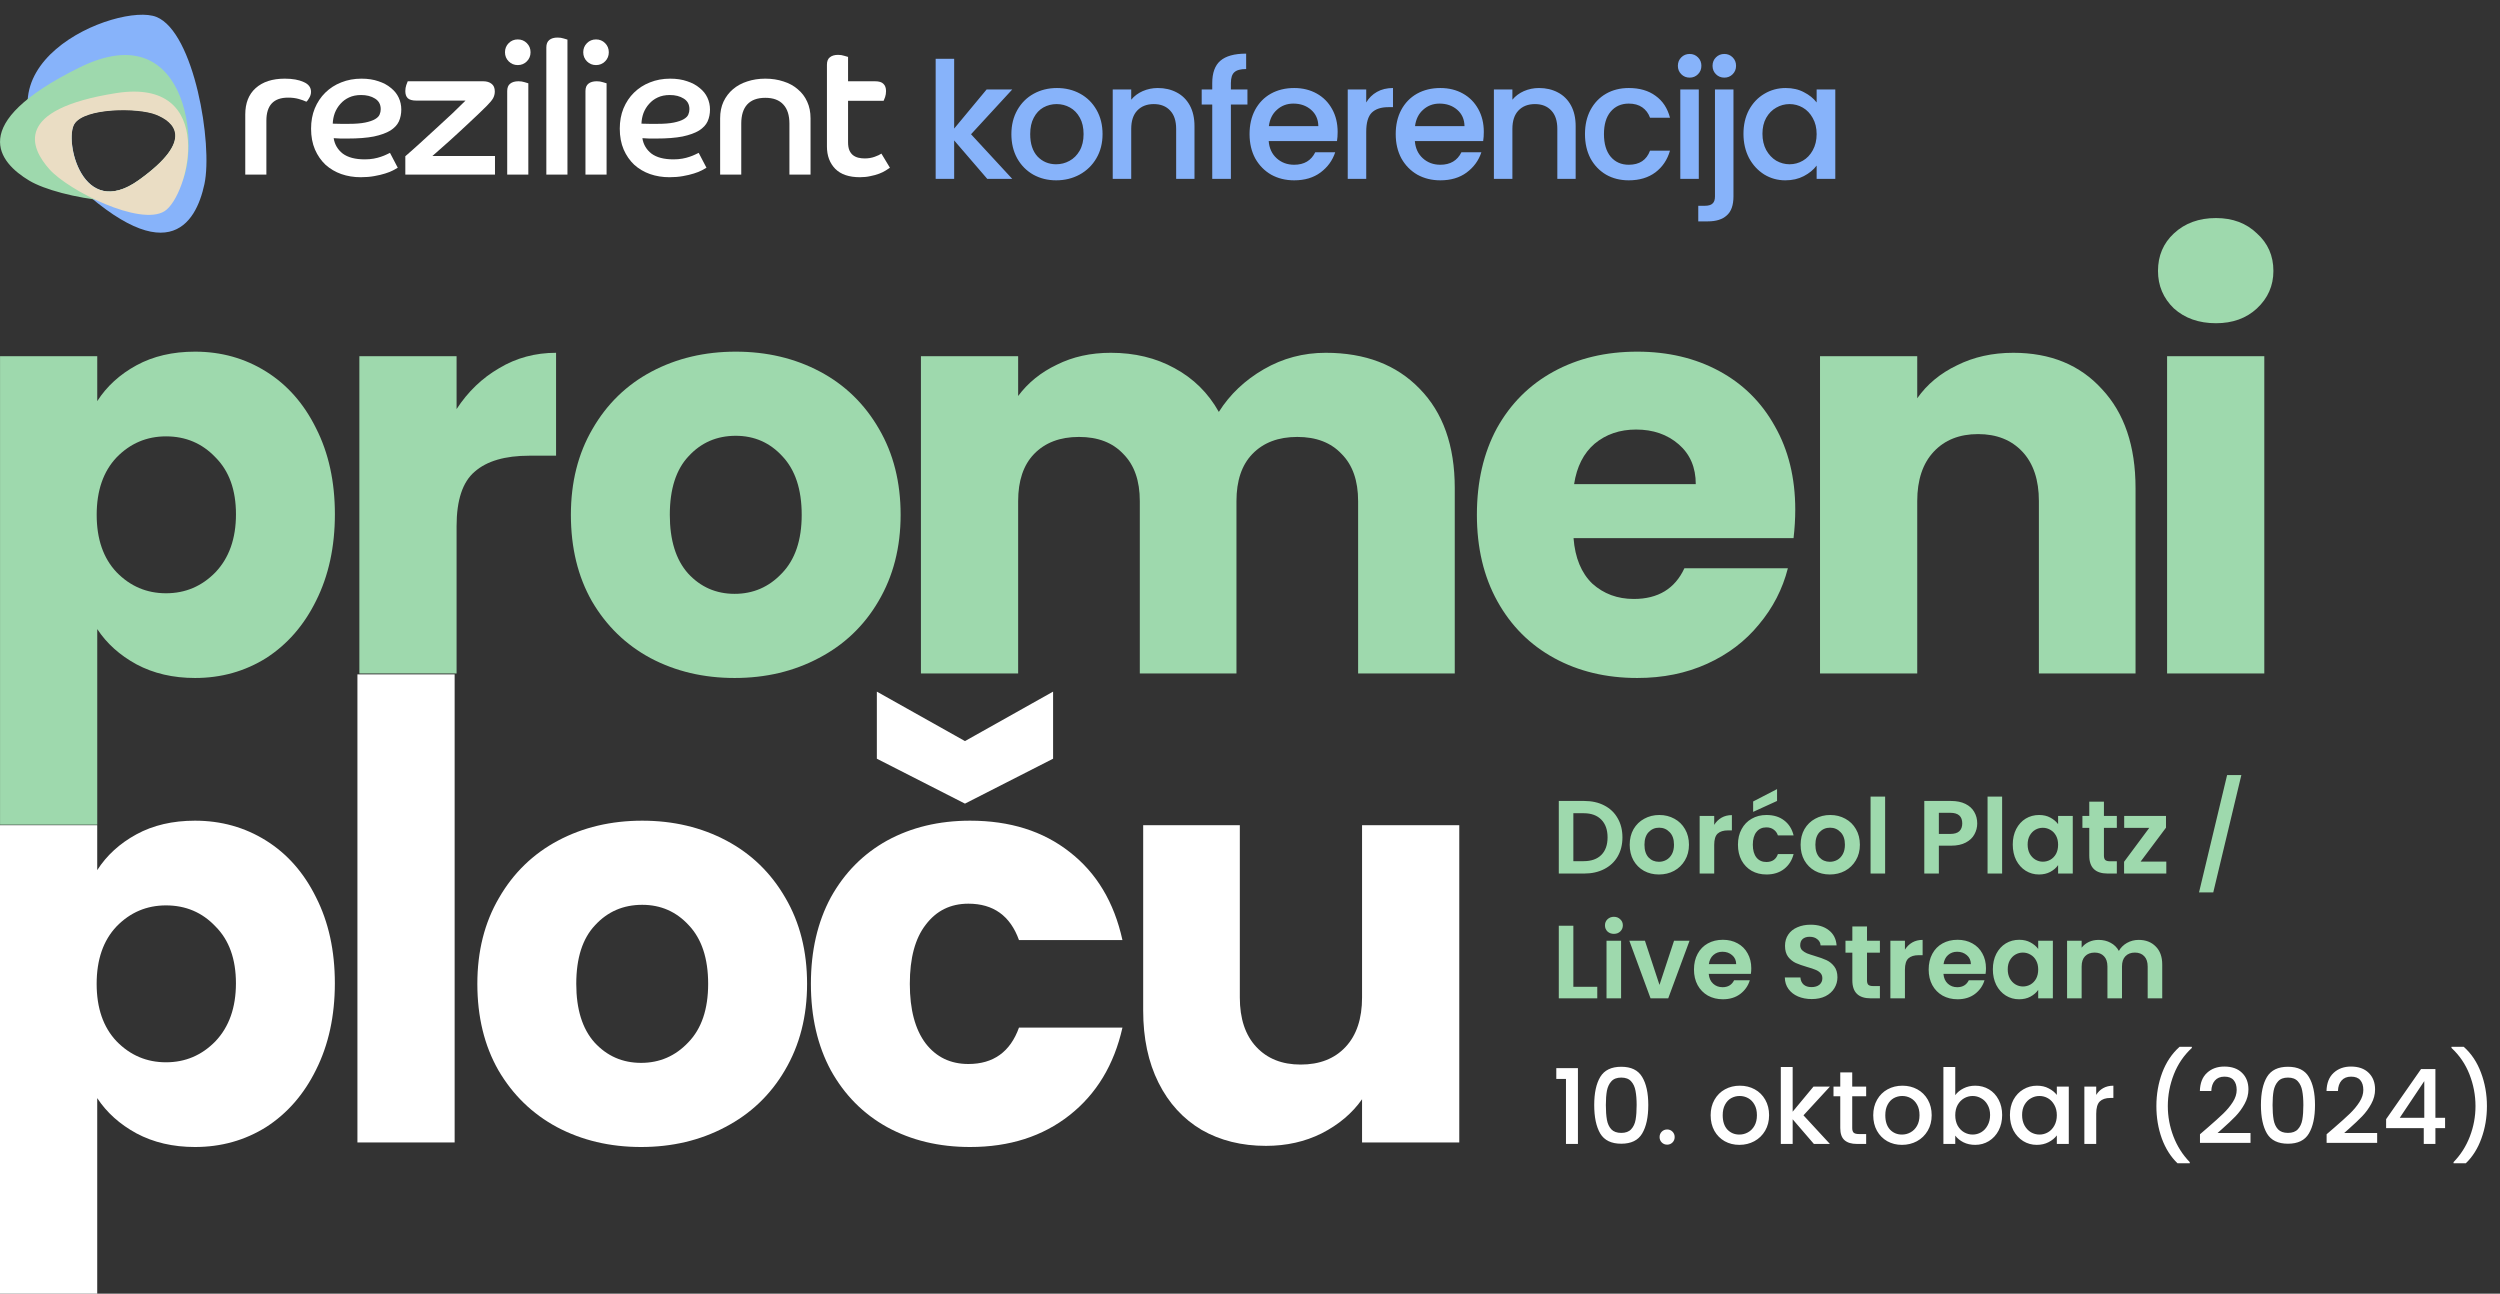
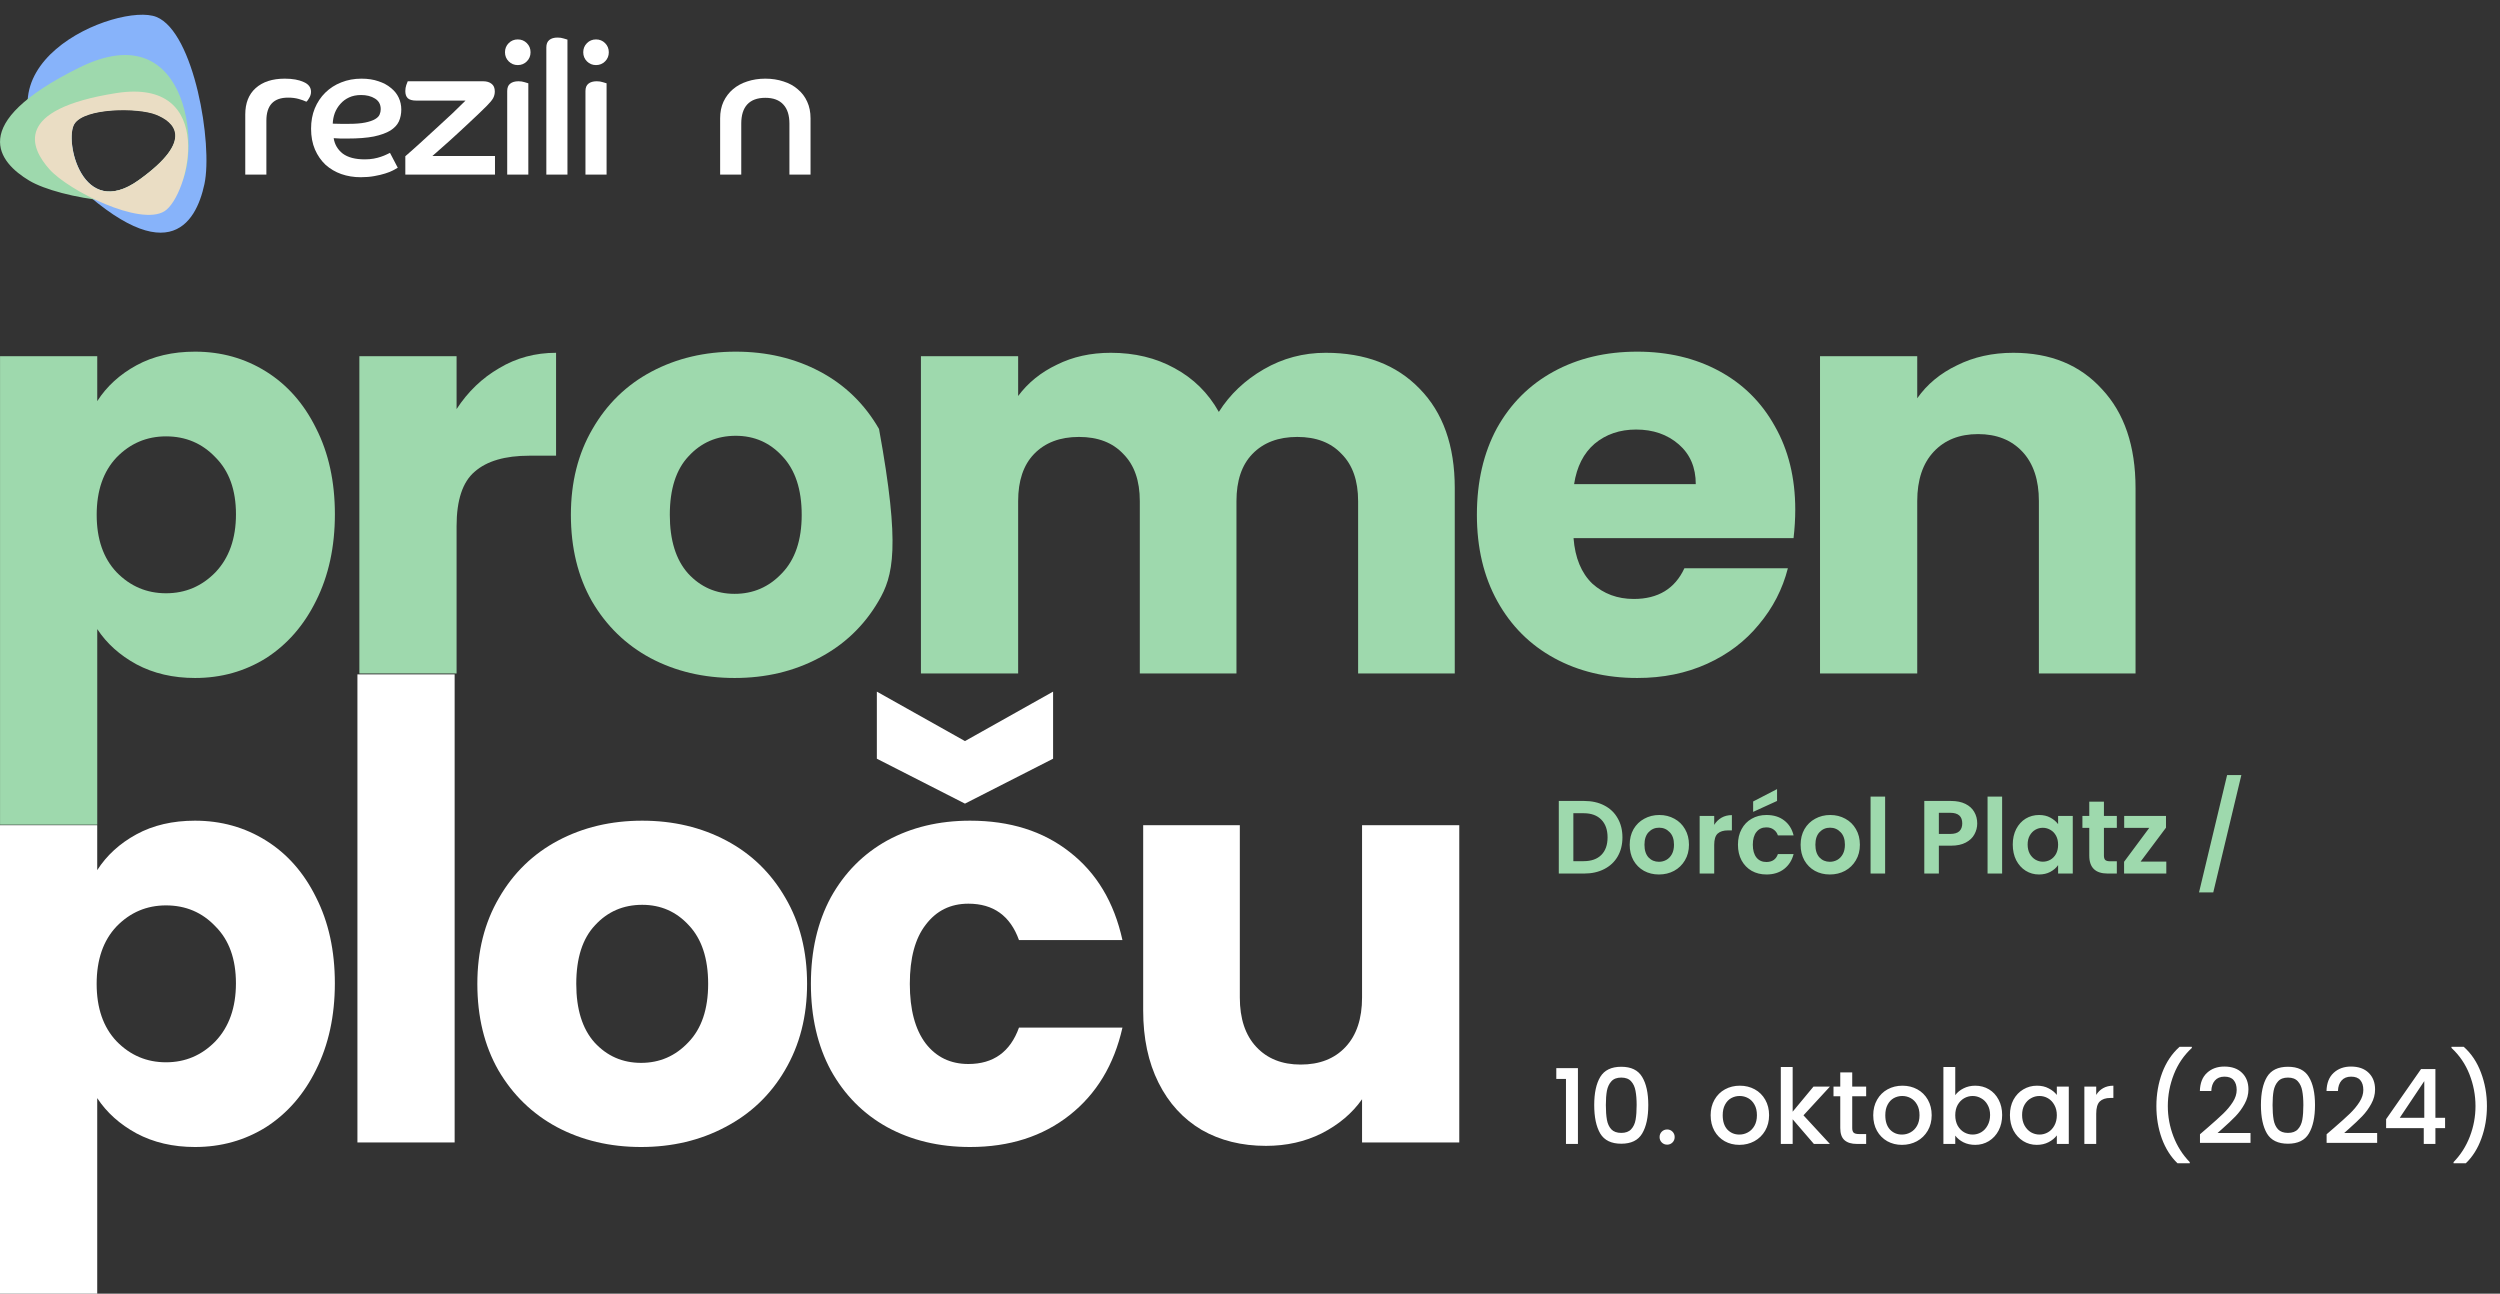
<svg xmlns="http://www.w3.org/2000/svg" width="601" height="311" viewBox="0 0 601 311" fill="none">
  <rect x="0" y="0" width="601" height="311" fill="#333333" stroke="none" />
-   <path d="M233.436 32.275L243.342 43H237.336L229.38 33.757V43H224.934V14.14H229.38V30.91L237.18 21.511H243.342L233.436 32.275ZM253.9 43.351C251.872 43.351 250.039 42.896 248.401 41.986C246.763 41.05 245.476 39.75 244.54 38.086C243.604 36.396 243.136 34.446 243.136 32.236C243.136 30.052 243.617 28.115 244.579 26.425C245.541 24.735 246.854 23.435 248.518 22.525C250.182 21.615 252.041 21.16 254.095 21.16C256.149 21.16 258.008 21.615 259.672 22.525C261.336 23.435 262.649 24.735 263.611 26.425C264.573 28.115 265.054 30.052 265.054 32.236C265.054 34.42 264.56 36.357 263.572 38.047C262.584 39.737 261.232 41.05 259.516 41.986C257.826 42.896 255.954 43.351 253.9 43.351ZM253.9 39.49C255.044 39.49 256.11 39.217 257.098 38.671C258.112 38.125 258.931 37.306 259.555 36.214C260.179 35.122 260.491 33.796 260.491 32.236C260.491 30.676 260.192 29.363 259.594 28.297C258.996 27.205 258.203 26.386 257.215 25.84C256.227 25.294 255.161 25.021 254.017 25.021C252.873 25.021 251.807 25.294 250.819 25.84C249.857 26.386 249.09 27.205 248.518 28.297C247.946 29.363 247.66 30.676 247.66 32.236C247.66 34.55 248.245 36.344 249.415 37.618C250.611 38.866 252.106 39.49 253.9 39.49ZM278.341 21.16C280.031 21.16 281.539 21.511 282.865 22.213C284.217 22.915 285.27 23.955 286.024 25.333C286.778 26.711 287.155 28.375 287.155 30.325V43H282.748V30.988C282.748 29.064 282.267 27.595 281.305 26.581C280.343 25.541 279.03 25.021 277.366 25.021C275.702 25.021 274.376 25.541 273.388 26.581C272.426 27.595 271.945 29.064 271.945 30.988V43H267.499V21.511H271.945V23.968C272.673 23.084 273.596 22.395 274.714 21.901C275.858 21.407 277.067 21.16 278.341 21.16ZM299.885 25.138H295.907V43H291.422V25.138H288.887V21.511H291.422V19.99C291.422 17.52 292.072 15.726 293.372 14.608C294.698 13.464 296.765 12.892 299.573 12.892V16.597C298.221 16.597 297.272 16.857 296.726 17.377C296.18 17.871 295.907 18.742 295.907 19.99V21.511H299.885V25.138ZM321.57 31.729C321.57 32.535 321.518 33.263 321.414 33.913H304.995C305.125 35.629 305.762 37.007 306.906 38.047C308.05 39.087 309.454 39.607 311.118 39.607C313.51 39.607 315.2 38.606 316.188 36.604H320.985C320.335 38.58 319.152 40.205 317.436 41.479C315.746 42.727 313.64 43.351 311.118 43.351C309.064 43.351 307.218 42.896 305.58 41.986C303.968 41.05 302.694 39.75 301.758 38.086C300.848 36.396 300.393 34.446 300.393 32.236C300.393 30.026 300.835 28.089 301.719 26.425C302.629 24.735 303.89 23.435 305.502 22.525C307.14 21.615 309.012 21.16 311.118 21.16C313.146 21.16 314.953 21.602 316.539 22.486C318.125 23.37 319.36 24.618 320.244 26.23C321.128 27.816 321.57 29.649 321.57 31.729ZM316.929 30.325C316.903 28.687 316.318 27.374 315.174 26.386C314.03 25.398 312.613 24.904 310.923 24.904C309.389 24.904 308.076 25.398 306.984 26.386C305.892 27.348 305.242 28.661 305.034 30.325H316.929ZM328.441 24.631C329.091 23.539 329.949 22.694 331.015 22.096C332.107 21.472 333.394 21.16 334.876 21.16V25.762H333.745C332.003 25.762 330.677 26.204 329.767 27.088C328.883 27.972 328.441 29.506 328.441 31.69V43H323.995V21.511H328.441V24.631ZM356.708 31.729C356.708 32.535 356.656 33.263 356.552 33.913H340.133C340.263 35.629 340.9 37.007 342.044 38.047C343.188 39.087 344.592 39.607 346.256 39.607C348.648 39.607 350.338 38.606 351.326 36.604H356.123C355.473 38.58 354.29 40.205 352.574 41.479C350.884 42.727 348.778 43.351 346.256 43.351C344.202 43.351 342.356 42.896 340.718 41.986C339.106 41.05 337.832 39.75 336.896 38.086C335.986 36.396 335.531 34.446 335.531 32.236C335.531 30.026 335.973 28.089 336.857 26.425C337.767 24.735 339.028 23.435 340.64 22.525C342.278 21.615 344.15 21.16 346.256 21.16C348.284 21.16 350.091 21.602 351.677 22.486C353.263 23.37 354.498 24.618 355.382 26.23C356.266 27.816 356.708 29.649 356.708 31.729ZM352.067 30.325C352.041 28.687 351.456 27.374 350.312 26.386C349.168 25.398 347.751 24.904 346.061 24.904C344.527 24.904 343.214 25.398 342.122 26.386C341.03 27.348 340.38 28.661 340.172 30.325H352.067ZM369.975 21.16C371.665 21.16 373.173 21.511 374.499 22.213C375.851 22.915 376.904 23.955 377.658 25.333C378.412 26.711 378.789 28.375 378.789 30.325V43H374.382V30.988C374.382 29.064 373.901 27.595 372.939 26.581C371.977 25.541 370.664 25.021 369 25.021C367.336 25.021 366.01 25.541 365.022 26.581C364.06 27.595 363.579 29.064 363.579 30.988V43H359.133V21.511H363.579V23.968C364.307 23.084 365.23 22.395 366.348 21.901C367.492 21.407 368.701 21.16 369.975 21.16ZM381.029 32.236C381.029 30.026 381.471 28.089 382.355 26.425C383.265 24.735 384.513 23.435 386.099 22.525C387.685 21.615 389.505 21.16 391.559 21.16C394.159 21.16 396.304 21.784 397.994 23.032C399.71 24.254 400.867 26.009 401.465 28.297H396.668C396.278 27.231 395.654 26.399 394.796 25.801C393.938 25.203 392.859 24.904 391.559 24.904C389.739 24.904 388.283 25.554 387.191 26.854C386.125 28.128 385.592 29.922 385.592 32.236C385.592 34.55 386.125 36.357 387.191 37.657C388.283 38.957 389.739 39.607 391.559 39.607C394.133 39.607 395.836 38.476 396.668 36.214H401.465C400.841 38.398 399.671 40.14 397.955 41.44C396.239 42.714 394.107 43.351 391.559 43.351C389.505 43.351 387.685 42.896 386.099 41.986C384.513 41.05 383.265 39.75 382.355 38.086C381.471 36.396 381.029 34.446 381.029 32.236ZM406.207 18.664C405.401 18.664 404.725 18.391 404.179 17.845C403.633 17.299 403.36 16.623 403.36 15.817C403.36 15.011 403.633 14.335 404.179 13.789C404.725 13.243 405.401 12.97 406.207 12.97C406.987 12.97 407.65 13.243 408.196 13.789C408.742 14.335 409.015 15.011 409.015 15.817C409.015 16.623 408.742 17.299 408.196 17.845C407.65 18.391 406.987 18.664 406.207 18.664ZM408.391 21.511V43H403.945V21.511H408.391ZM414.541 18.664C413.735 18.664 413.059 18.391 412.513 17.845C411.967 17.299 411.694 16.623 411.694 15.817C411.694 15.011 411.967 14.335 412.513 13.789C413.059 13.243 413.735 12.97 414.541 12.97C415.321 12.97 415.984 13.243 416.53 13.789C417.076 14.335 417.349 15.011 417.349 15.817C417.349 16.623 417.076 17.299 416.53 17.845C415.984 18.391 415.321 18.664 414.541 18.664ZM416.725 47.212C416.725 49.318 416.192 50.839 415.126 51.775C414.086 52.737 412.565 53.218 410.563 53.218H408.262V49.474H409.783C410.693 49.474 411.33 49.292 411.694 48.928C412.084 48.59 412.279 48.018 412.279 47.212V21.511H416.725V47.212ZM419.13 32.158C419.13 30 419.572 28.089 420.456 26.425C421.366 24.761 422.588 23.474 424.122 22.564C425.682 21.628 427.398 21.16 429.27 21.16C430.96 21.16 432.429 21.498 433.677 22.174C434.951 22.824 435.965 23.643 436.719 24.631V21.511H441.204V43H436.719V39.802C435.965 40.816 434.938 41.661 433.638 42.337C432.338 43.013 430.856 43.351 429.192 43.351C427.346 43.351 425.656 42.883 424.122 41.947C422.588 40.985 421.366 39.659 420.456 37.969C419.572 36.253 419.13 34.316 419.13 32.158ZM436.719 32.236C436.719 30.754 436.407 29.467 435.783 28.375C435.185 27.283 434.392 26.451 433.404 25.879C432.416 25.307 431.35 25.021 430.206 25.021C429.062 25.021 427.996 25.307 427.008 25.879C426.02 26.425 425.214 27.244 424.59 28.336C423.992 29.402 423.693 30.676 423.693 32.158C423.693 33.64 423.992 34.94 424.59 36.058C425.214 37.176 426.02 38.034 427.008 38.632C428.022 39.204 429.088 39.49 430.206 39.49C431.35 39.49 432.416 39.204 433.404 38.632C434.392 38.06 435.185 37.228 435.783 36.136C436.407 35.018 436.719 33.718 436.719 32.236Z" fill="#87B3FA" />
  <path fill-rule="evenodd" clip-rule="evenodd" d="M37.634 4.084C28.581 0.387 -10.119 15.98 14.944 41.128C40.008 66.275 47.094 53.829 49.145 44.25C51.195 34.671 46.687 7.782 37.634 4.084ZM17.873 29.747C15.434 33.719 19.705 53.137 33.439 43.3C47.173 33.463 41.901 29.162 37.577 27.453C33.253 25.744 20.313 25.775 17.873 29.747Z" fill="#87B3FA" />
  <path fill-rule="evenodd" clip-rule="evenodd" d="M42.867 45.103C48.379 38.71 46.413 2.687 19.029 16.261C-8.355 29.834 -0.197 39.085 7.024 43.417C14.245 47.748 37.355 51.497 42.867 45.103ZM17.787 29.753C15.348 33.725 19.62 53.143 33.354 43.306C47.088 33.469 41.816 29.169 37.492 27.459C33.168 25.75 20.227 25.782 17.787 29.753Z" fill="#9ED9AD" />
  <path fill-rule="evenodd" clip-rule="evenodd" d="M39.538 50.779C45.402 47.125 52.593 18.465 27.869 22.39C3.144 26.314 7.288 35.544 11.89 40.697C16.492 45.851 33.673 54.432 39.538 50.779ZM17.872 29.839C15.448 33.785 19.692 53.078 33.338 43.304C46.983 33.531 41.745 29.258 37.449 27.56C33.153 25.862 20.296 25.893 17.872 29.839Z" fill="#EADDC4" />
  <path d="M58.961 27.538C58.961 24.796 59.792 22.68 61.455 21.19C63.147 19.67 65.478 18.91 68.447 18.91C70.317 18.91 71.831 19.178 72.989 19.715C74.177 20.221 74.77 21.011 74.77 22.084C74.77 22.591 74.622 23.082 74.325 23.559C74.058 24.036 73.835 24.334 73.657 24.453C73.153 24.215 72.529 23.991 71.787 23.783C71.044 23.574 70.198 23.47 69.248 23.47C65.775 23.47 64.038 25.318 64.038 29.013V41.977H58.961V27.538Z" fill="white" />
  <path d="M95.624 40.323C95.386 40.472 95.015 40.681 94.51 40.949C94.006 41.218 93.367 41.471 92.595 41.709C91.853 41.948 90.977 42.156 89.968 42.335C88.988 42.514 87.904 42.603 86.717 42.603C85.054 42.603 83.496 42.35 82.041 41.843C80.616 41.337 79.354 40.592 78.255 39.608C77.186 38.595 76.34 37.373 75.717 35.942C75.093 34.482 74.782 32.813 74.782 30.936C74.782 29.147 75.079 27.523 75.672 26.063C76.296 24.573 77.142 23.306 78.211 22.263C79.309 21.19 80.586 20.37 82.041 19.804C83.525 19.208 85.143 18.91 86.895 18.91C88.439 18.91 89.805 19.119 90.992 19.536C92.18 19.923 93.174 20.46 93.976 21.145C94.807 21.801 95.431 22.576 95.846 23.47C96.262 24.364 96.47 25.318 96.47 26.331C96.47 27.374 96.277 28.328 95.891 29.192C95.505 30.026 94.822 30.757 93.842 31.383C92.862 31.979 91.541 32.455 89.879 32.813C88.216 33.141 86.108 33.305 83.555 33.305C82.961 33.305 82.397 33.305 81.863 33.305C81.358 33.275 80.809 33.245 80.215 33.215C80.452 34.735 81.18 35.972 82.397 36.926C83.644 37.85 85.41 38.312 87.697 38.312C88.469 38.312 89.181 38.252 89.834 38.133C90.487 38.014 91.066 37.865 91.571 37.686C92.105 37.507 92.551 37.328 92.907 37.149C93.293 36.971 93.575 36.837 93.753 36.747L95.624 40.323ZM79.992 29.729C80.675 29.758 81.328 29.773 81.952 29.773C82.575 29.773 83.199 29.773 83.822 29.773C85.455 29.773 86.776 29.669 87.786 29.46C88.795 29.252 89.582 28.983 90.146 28.656C90.71 28.328 91.081 27.955 91.259 27.538C91.437 27.121 91.526 26.689 91.526 26.241C91.526 25.109 91.066 24.26 90.146 23.693C89.255 23.127 88.142 22.844 86.806 22.844C85.707 22.844 84.743 23.038 83.911 23.425C83.08 23.813 82.382 24.334 81.818 24.99C81.254 25.616 80.809 26.346 80.482 27.18C80.185 28.015 80.022 28.864 79.992 29.729Z" fill="white" />
  <path d="M97.44 37.552C98.419 36.717 99.563 35.704 100.869 34.512C102.205 33.29 103.556 32.053 104.922 30.801C106.287 29.55 107.594 28.343 108.841 27.18C110.087 25.988 111.112 24.99 111.913 24.185H100.112C99.132 24.185 98.434 23.991 98.019 23.604C97.633 23.216 97.44 22.65 97.44 21.905C97.44 21.398 97.514 20.922 97.662 20.475C97.811 20.028 97.93 19.715 98.019 19.536H116.144C117.005 19.536 117.688 19.744 118.193 20.162C118.697 20.549 118.95 21.16 118.95 21.995C118.95 22.561 118.816 23.097 118.549 23.604C118.282 24.081 117.777 24.692 117.035 25.437C116.56 25.914 115.966 26.495 115.253 27.18C114.571 27.836 113.828 28.536 113.027 29.281C112.225 30.026 111.394 30.801 110.533 31.606C109.672 32.381 108.841 33.141 108.039 33.886C107.237 34.601 106.48 35.272 105.768 35.898C105.055 36.523 104.446 37.06 103.942 37.507H118.994V41.977H97.44V37.552Z" fill="white" />
  <path d="M121.933 21.905C121.933 21.071 122.171 20.475 122.646 20.117C123.121 19.73 123.789 19.536 124.65 19.536C125.184 19.536 125.674 19.61 126.119 19.759C126.565 19.879 126.862 19.968 127.01 20.028V41.977H121.933V21.905ZM124.472 9.477C125.333 9.477 126.06 9.775 126.654 10.371C127.248 10.967 127.544 11.698 127.544 12.562C127.544 13.426 127.248 14.156 126.654 14.752C126.06 15.348 125.333 15.646 124.472 15.646C123.611 15.646 122.883 15.348 122.289 14.752C121.696 14.156 121.399 13.426 121.399 12.562C121.399 11.698 121.696 10.967 122.289 10.371C122.883 9.775 123.611 9.477 124.472 9.477Z" fill="white" />
  <path d="M131.339 11.4C131.339 10.595 131.577 9.999 132.052 9.611C132.527 9.224 133.195 9.03 134.056 9.03C134.59 9.03 135.08 9.105 135.525 9.254C135.971 9.373 136.268 9.462 136.416 9.522V41.977H131.339V11.4Z" fill="white" />
  <path d="M140.745 21.905C140.745 21.071 140.983 20.475 141.458 20.117C141.933 19.73 142.601 19.536 143.462 19.536C143.996 19.536 144.486 19.61 144.932 19.759C145.377 19.879 145.674 19.968 145.822 20.028V41.977H140.745V21.905ZM143.284 9.477C144.145 9.477 144.872 9.775 145.466 10.371C146.06 10.967 146.357 11.698 146.357 12.562C146.357 13.426 146.06 14.156 145.466 14.752C144.872 15.348 144.145 15.646 143.284 15.646C142.423 15.646 141.695 15.348 141.102 14.752C140.508 14.156 140.211 13.426 140.211 12.562C140.211 11.698 140.508 10.967 141.102 10.371C141.695 9.775 142.423 9.477 143.284 9.477Z" fill="white" />
-   <path d="M169.836 40.323C169.598 40.472 169.227 40.681 168.722 40.949C168.217 41.218 167.579 41.471 166.807 41.709C166.065 41.948 165.189 42.156 164.18 42.335C163.2 42.514 162.116 42.603 160.929 42.603C159.266 42.603 157.707 42.35 156.253 41.843C154.828 41.337 153.566 40.592 152.467 39.608C151.398 38.595 150.552 37.373 149.929 35.942C149.305 34.482 148.994 32.813 148.994 30.936C148.994 29.147 149.29 27.523 149.884 26.063C150.508 24.573 151.354 23.306 152.423 22.263C153.521 21.19 154.798 20.37 156.253 19.804C157.737 19.208 159.355 18.91 161.107 18.91C162.651 18.91 164.016 19.119 165.204 19.536C166.392 19.923 167.386 20.46 168.188 21.145C169.019 21.801 169.643 22.576 170.058 23.47C170.474 24.364 170.682 25.318 170.682 26.331C170.682 27.374 170.489 28.328 170.103 29.192C169.717 30.026 169.034 30.757 168.054 31.383C167.074 31.979 165.753 32.455 164.091 32.813C162.428 33.141 160.32 33.305 157.767 33.305C157.173 33.305 156.609 33.305 156.075 33.305C155.57 33.275 155.021 33.245 154.427 33.215C154.664 34.735 155.392 35.972 156.609 36.926C157.856 37.85 159.622 38.312 161.908 38.312C162.68 38.312 163.393 38.252 164.046 38.133C164.699 38.014 165.278 37.865 165.783 37.686C166.317 37.507 166.763 37.328 167.119 37.149C167.505 36.971 167.787 36.837 167.965 36.747L169.836 40.323ZM154.204 29.729C154.887 29.758 155.54 29.773 156.164 29.773C156.787 29.773 157.411 29.773 158.034 29.773C159.667 29.773 160.988 29.669 161.998 29.46C163.007 29.252 163.794 28.983 164.358 28.656C164.922 28.328 165.293 27.955 165.471 27.538C165.649 27.121 165.738 26.689 165.738 26.241C165.738 25.109 165.278 24.26 164.358 23.693C163.467 23.127 162.354 22.844 161.018 22.844C159.919 22.844 158.954 23.038 158.123 23.425C157.292 23.813 156.594 24.334 156.03 24.99C155.466 25.616 155.021 26.346 154.694 27.18C154.397 28.015 154.234 28.864 154.204 29.729Z" fill="white" />
  <path d="M173.121 28.432C173.121 26.942 173.389 25.616 173.923 24.453C174.487 23.261 175.244 22.263 176.194 21.458C177.174 20.624 178.317 19.998 179.623 19.581C180.959 19.134 182.414 18.91 183.988 18.91C185.561 18.91 187.016 19.134 188.352 19.581C189.688 19.998 190.831 20.624 191.781 21.458C192.761 22.263 193.518 23.261 194.052 24.453C194.587 25.616 194.854 26.942 194.854 28.432V41.977H189.777V29.729C189.777 27.702 189.287 26.167 188.307 25.124C187.328 24.051 185.888 23.515 183.988 23.515C182.058 23.515 180.603 24.051 179.623 25.124C178.673 26.167 178.198 27.702 178.198 29.729V41.977H173.121V28.432Z" fill="white" />
-   <path d="M198.796 15.557C198.796 14.723 199.033 14.127 199.508 13.769C199.984 13.382 200.637 13.188 201.468 13.188C202.002 13.188 202.492 13.262 202.938 13.411C203.413 13.53 203.724 13.62 203.873 13.68V19.536H210.33C211.31 19.536 211.993 19.744 212.379 20.162C212.794 20.549 213.002 21.13 213.002 21.905C213.002 22.412 212.928 22.889 212.78 23.336C212.631 23.753 212.512 24.051 212.423 24.23H203.873V34.199C203.873 34.974 203.977 35.615 204.185 36.121C204.392 36.598 204.674 36.986 205.031 37.283C205.417 37.582 205.847 37.79 206.322 37.909C206.827 38.029 207.346 38.088 207.881 38.088C208.742 38.088 209.543 37.954 210.286 37.686C211.028 37.418 211.562 37.164 211.889 36.926L213.938 40.323C213.7 40.502 213.359 40.726 212.913 40.994C212.498 41.262 211.978 41.516 211.355 41.754C210.731 41.992 210.033 42.186 209.261 42.335C208.49 42.514 207.643 42.603 206.723 42.603C204.11 42.603 202.136 41.933 200.8 40.592C199.464 39.221 198.796 37.432 198.796 35.227V15.557Z" fill="white" />
  <path d="M350.809 198.384V274.646H327.438V264.259C325.069 267.63 321.835 270.364 317.735 272.459C313.726 274.464 309.261 275.466 304.341 275.466C298.51 275.466 293.362 274.19 288.897 271.639C284.433 268.997 280.97 265.216 278.51 260.295C276.05 255.375 274.82 249.59 274.82 242.938V198.384H298.054V239.795C298.054 244.897 299.375 248.861 302.018 251.685C304.66 254.51 308.213 255.922 312.678 255.922C317.234 255.922 320.833 254.51 323.475 251.685C326.117 248.861 327.438 244.897 327.438 239.795V198.384H350.809Z" fill="white" />
  <path d="M194.94 236.515C194.94 228.588 196.535 221.664 199.724 215.741C203.004 209.819 207.514 205.263 213.254 202.074C219.086 198.885 225.737 197.291 233.208 197.291C242.775 197.291 250.748 199.796 257.125 204.808C263.595 209.819 267.831 216.88 269.836 225.992H244.962C242.866 220.16 238.812 217.245 232.798 217.245C228.516 217.245 225.099 218.93 222.548 222.301C219.997 225.582 218.721 230.319 218.721 236.515C218.721 242.711 219.997 247.494 222.548 250.866C225.099 254.146 228.516 255.786 232.798 255.786C238.812 255.786 242.866 252.87 244.962 247.039H269.836C267.831 255.968 263.595 262.984 257.125 268.086C250.656 273.188 242.684 275.74 233.208 275.74C225.737 275.74 219.086 274.145 213.254 270.956C207.514 267.767 203.004 263.212 199.724 257.289C196.535 251.367 194.94 244.442 194.94 236.515ZM253.162 182.394L231.978 193.191L210.794 182.394V166.267L231.978 178.157L253.162 166.267V182.394Z" fill="white" />
  <path d="M154.114 275.74C146.643 275.74 139.9 274.145 133.887 270.956C127.964 267.767 123.272 263.212 119.81 257.289C116.439 251.367 114.753 244.442 114.753 236.515C114.753 228.68 116.484 221.801 119.946 215.878C123.409 209.865 128.147 205.263 134.16 202.074C140.174 198.886 146.916 197.291 154.387 197.291C161.859 197.291 168.601 198.886 174.615 202.074C180.628 205.263 185.366 209.865 188.828 215.878C192.291 221.801 194.022 228.68 194.022 236.515C194.022 244.351 192.245 251.276 188.692 257.289C185.229 263.212 180.446 267.767 174.341 270.956C168.328 274.145 161.585 275.74 154.114 275.74ZM154.114 255.513C158.579 255.513 162.36 253.873 165.458 250.592C168.647 247.312 170.241 242.62 170.241 236.515C170.241 230.411 168.692 225.718 165.594 222.438C162.588 219.158 158.852 217.518 154.387 217.518C149.832 217.518 146.05 219.158 143.044 222.438C140.037 225.627 138.534 230.32 138.534 236.515C138.534 242.62 139.991 247.312 142.907 250.592C145.914 253.873 149.649 255.513 154.114 255.513Z" fill="white" />
  <path d="M109.296 162.121V274.646H85.926V162.121H109.296Z" fill="white" />
  <path d="M23.371 209.181C25.648 205.628 28.792 202.758 32.801 200.571C36.81 198.384 41.502 197.291 46.878 197.291C53.165 197.291 58.859 198.886 63.962 202.074C69.064 205.263 73.073 209.819 75.989 215.742C78.996 221.664 80.499 228.543 80.499 236.379C80.499 244.215 78.996 251.139 75.989 257.153C73.073 263.075 69.064 267.676 63.962 270.956C58.859 274.145 53.165 275.74 46.878 275.74C41.593 275.74 36.901 274.646 32.801 272.46C28.792 270.273 25.648 267.449 23.371 263.986V311.001H0V198.384H23.371V209.181ZM56.718 236.379C56.718 230.547 55.078 225.992 51.798 222.712C48.609 219.341 44.646 217.655 39.908 217.655C35.261 217.655 31.297 219.341 28.017 222.712C24.828 226.083 23.234 230.684 23.234 236.515C23.234 242.347 24.828 246.948 28.017 250.319C31.297 253.69 35.261 255.376 39.908 255.376C44.555 255.376 48.518 253.69 51.798 250.319C55.078 246.857 56.718 242.21 56.718 236.379Z" fill="white" />
-   <path d="M532.722 77.704C528.622 77.704 525.25 76.519 522.608 74.15C520.057 71.691 518.781 68.684 518.781 65.13C518.781 61.486 520.057 58.479 522.608 56.11C525.25 53.65 528.622 52.42 532.722 52.42C536.731 52.42 540.011 53.65 542.562 56.11C545.204 58.479 546.525 61.486 546.525 65.13C546.525 68.684 545.204 71.691 542.562 74.15C540.011 76.519 536.731 77.704 532.722 77.704ZM544.339 85.631V161.893H520.968V85.631H544.339Z" fill="#9ED9AD" />
  <path d="M484 84.811C492.929 84.811 500.036 87.727 505.321 93.558C510.696 99.299 513.384 107.225 513.384 117.339V161.894H490.15V120.483C490.15 115.38 488.829 111.417 486.187 108.592C483.545 105.768 479.991 104.355 475.527 104.355C471.062 104.355 467.509 105.768 464.866 108.592C462.224 111.417 460.903 115.38 460.903 120.483V161.894H437.532V85.632H460.903V95.745C463.272 92.374 466.461 89.732 470.47 87.818C474.479 85.814 478.989 84.811 484 84.811Z" fill="#9ED9AD" />
  <path d="M431.58 122.532C431.58 124.719 431.444 126.997 431.17 129.366H378.279C378.643 134.104 380.147 137.748 382.789 140.3C385.522 142.76 388.848 143.99 392.766 143.99C398.597 143.99 402.652 141.53 404.93 136.61H429.804C428.528 141.621 426.205 146.131 422.833 150.14C419.553 154.149 415.408 157.292 410.396 159.57C405.385 161.848 399.782 162.987 393.586 162.987C386.115 162.987 379.463 161.392 373.632 158.203C367.801 155.014 363.245 150.459 359.965 144.536C356.685 138.614 355.045 131.689 355.045 123.763C355.045 115.836 356.639 108.911 359.828 102.989C363.108 97.066 367.664 92.51 373.495 89.322C379.327 86.133 386.024 84.538 393.586 84.538C400.966 84.538 407.526 86.087 413.267 89.185C419.007 92.283 423.471 96.702 426.66 102.442C429.94 108.182 431.58 114.879 431.58 122.532ZM407.663 116.382C407.663 112.373 406.296 109.184 403.563 106.815C400.83 104.446 397.413 103.262 393.313 103.262C389.395 103.262 386.069 104.401 383.336 106.679C380.693 108.957 379.053 112.191 378.416 116.382H407.663Z" fill="#9ED9AD" />
  <path d="M318.701 84.811C328.177 84.811 335.694 87.682 341.252 93.422C346.901 99.162 349.725 107.134 349.725 117.339V161.894H326.491V120.483C326.491 115.562 325.17 111.781 322.528 109.139C319.977 106.405 316.423 105.039 311.867 105.039C307.312 105.039 303.713 106.405 301.07 109.139C298.519 111.781 297.244 115.562 297.244 120.483V161.894H274.01V120.483C274.01 115.562 272.689 111.781 270.046 109.139C267.495 106.405 263.942 105.039 259.386 105.039C254.83 105.039 251.231 106.405 248.589 109.139C246.038 111.781 244.762 115.562 244.762 120.483V161.894H221.392V85.632H244.762V95.198C247.131 92.01 250.229 89.504 254.056 87.682C257.883 85.768 262.211 84.811 267.04 84.811C272.78 84.811 277.882 86.042 282.347 88.502C286.902 90.962 290.456 94.47 293.007 99.025C295.649 94.834 299.248 91.417 303.804 88.775C308.36 86.133 313.325 84.811 318.701 84.811Z" fill="#9ED9AD" />
-   <path d="M176.602 162.987C169.131 162.987 162.389 161.392 156.375 158.203C150.453 155.014 145.76 150.459 142.298 144.536C138.927 138.614 137.241 131.689 137.241 123.763C137.241 115.927 138.972 109.048 142.435 103.125C145.897 97.112 150.635 92.51 156.648 89.322C162.662 86.133 169.404 84.538 176.876 84.538C184.347 84.538 191.089 86.133 197.103 89.322C203.116 92.51 207.854 97.112 211.317 103.125C214.779 109.048 216.51 115.927 216.51 123.763C216.51 131.598 214.733 138.523 211.18 144.536C207.718 150.459 202.934 155.014 196.83 158.203C190.816 161.392 184.074 162.987 176.602 162.987ZM176.602 142.76C181.067 142.76 184.848 141.12 187.946 137.84C191.135 134.559 192.729 129.867 192.729 123.763C192.729 117.658 191.18 112.966 188.083 109.685C185.076 106.405 181.34 104.765 176.876 104.765C172.32 104.765 168.539 106.405 165.532 109.685C162.525 112.874 161.022 117.567 161.022 123.763C161.022 129.867 162.48 134.559 165.395 137.84C168.402 141.12 172.138 142.76 176.602 142.76Z" fill="#9ED9AD" />
+   <path d="M176.602 162.987C169.131 162.987 162.389 161.392 156.375 158.203C150.453 155.014 145.76 150.459 142.298 144.536C138.927 138.614 137.241 131.689 137.241 123.763C137.241 115.927 138.972 109.048 142.435 103.125C145.897 97.112 150.635 92.51 156.648 89.322C162.662 86.133 169.404 84.538 176.876 84.538C184.347 84.538 191.089 86.133 197.103 89.322C203.116 92.51 207.854 97.112 211.317 103.125C216.51 131.598 214.733 138.523 211.18 144.536C207.718 150.459 202.934 155.014 196.83 158.203C190.816 161.392 184.074 162.987 176.602 162.987ZM176.602 142.76C181.067 142.76 184.848 141.12 187.946 137.84C191.135 134.559 192.729 129.867 192.729 123.763C192.729 117.658 191.18 112.966 188.083 109.685C185.076 106.405 181.34 104.765 176.876 104.765C172.32 104.765 168.539 106.405 165.532 109.685C162.525 112.874 161.022 117.567 161.022 123.763C161.022 129.867 162.48 134.559 165.395 137.84C168.402 141.12 172.138 142.76 176.602 142.76Z" fill="#9ED9AD" />
  <path d="M109.761 98.342C112.495 94.151 115.911 90.871 120.012 88.502C124.112 86.042 128.667 84.811 133.679 84.811V109.549H127.255C121.424 109.549 117.05 110.824 114.135 113.376C111.219 115.836 109.761 120.209 109.761 126.496V161.894H86.391V85.632H109.761V98.342Z" fill="#9ED9AD" />
  <path d="M23.379 96.428C25.657 92.875 28.801 90.005 32.81 87.818C36.819 85.631 41.511 84.538 46.887 84.538C53.174 84.538 58.868 86.133 63.971 89.322C69.073 92.51 73.082 97.066 75.998 102.989C79.004 108.911 80.508 115.79 80.508 123.626C80.508 131.462 79.004 138.386 75.998 144.4C73.082 150.322 69.073 154.923 63.971 158.203C58.868 161.392 53.174 162.987 46.887 162.987C41.602 162.987 36.91 161.894 32.81 159.707C28.801 157.52 25.657 154.696 23.379 151.233V198.248H0.009V85.632H23.379V96.428ZM56.727 123.626C56.727 117.795 55.087 113.239 51.807 109.959C48.618 106.588 44.654 104.902 39.917 104.902C35.27 104.902 31.306 106.588 28.026 109.959C24.837 113.33 23.243 117.931 23.243 123.762C23.243 129.594 24.837 134.195 28.026 137.566C31.306 140.937 35.27 142.623 39.917 142.623C44.563 142.623 48.527 140.937 51.807 137.566C55.087 134.104 56.727 129.457 56.727 123.626Z" fill="#9ED9AD" />
  <path d="M380.834 192.55C382.667 192.55 384.275 192.908 385.659 193.625C387.059 194.342 388.134 195.367 388.884 196.7C389.65 198.017 390.034 199.55 390.034 201.3C390.034 203.05 389.65 204.583 388.884 205.9C388.134 207.2 387.059 208.208 385.659 208.925C384.275 209.642 382.667 210 380.834 210H374.734V192.55H380.834ZM380.709 207.025C382.542 207.025 383.959 206.525 384.959 205.525C385.959 204.525 386.459 203.117 386.459 201.3C386.459 199.483 385.959 198.067 384.959 197.05C383.959 196.017 382.542 195.5 380.709 195.5H378.234V207.025H380.709ZM398.804 210.225C397.47 210.225 396.27 209.933 395.204 209.35C394.137 208.75 393.295 207.908 392.679 206.825C392.079 205.742 391.779 204.492 391.779 203.075C391.779 201.658 392.087 200.408 392.704 199.325C393.337 198.242 394.195 197.408 395.279 196.825C396.362 196.225 397.57 195.925 398.904 195.925C400.237 195.925 401.445 196.225 402.529 196.825C403.612 197.408 404.462 198.242 405.079 199.325C405.712 200.408 406.029 201.658 406.029 203.075C406.029 204.492 405.704 205.742 405.054 206.825C404.42 207.908 403.554 208.75 402.454 209.35C401.37 209.933 400.154 210.225 398.804 210.225ZM398.804 207.175C399.437 207.175 400.029 207.025 400.579 206.725C401.145 206.408 401.595 205.942 401.929 205.325C402.262 204.708 402.429 203.958 402.429 203.075C402.429 201.758 402.079 200.75 401.379 200.05C400.695 199.333 399.854 198.975 398.854 198.975C397.854 198.975 397.012 199.333 396.329 200.05C395.662 200.75 395.329 201.758 395.329 203.075C395.329 204.392 395.654 205.408 396.304 206.125C396.97 206.825 397.804 207.175 398.804 207.175ZM412.096 198.3C412.546 197.567 413.129 196.992 413.846 196.575C414.579 196.158 415.413 195.95 416.346 195.95V199.625H415.421C414.321 199.625 413.488 199.883 412.921 200.4C412.371 200.917 412.096 201.817 412.096 203.1V210H408.596V196.15H412.096V198.3ZM417.804 203.075C417.804 201.642 418.095 200.392 418.679 199.325C419.262 198.242 420.07 197.408 421.104 196.825C422.137 196.225 423.32 195.925 424.654 195.925C426.37 195.925 427.787 196.358 428.904 197.225C430.037 198.075 430.795 199.275 431.179 200.825H427.404C427.204 200.225 426.862 199.758 426.379 199.425C425.912 199.075 425.329 198.9 424.629 198.9C423.629 198.9 422.837 199.267 422.254 200C421.67 200.717 421.379 201.742 421.379 203.075C421.379 204.392 421.67 205.417 422.254 206.15C422.837 206.867 423.629 207.225 424.629 207.225C426.045 207.225 426.97 206.592 427.404 205.325H431.179C430.795 206.825 430.037 208.017 428.904 208.9C427.77 209.783 426.354 210.225 424.654 210.225C423.32 210.225 422.137 209.933 421.104 209.35C420.07 208.75 419.262 207.917 418.679 206.85C418.095 205.767 417.804 204.508 417.804 203.075ZM427.204 192.55L421.454 195.175V192.675L427.204 189.7V192.55ZM439.893 210.225C438.559 210.225 437.359 209.933 436.293 209.35C435.226 208.75 434.384 207.908 433.768 206.825C433.168 205.742 432.868 204.492 432.868 203.075C432.868 201.658 433.176 200.408 433.793 199.325C434.426 198.242 435.284 197.408 436.368 196.825C437.451 196.225 438.659 195.925 439.993 195.925C441.326 195.925 442.534 196.225 443.618 196.825C444.701 197.408 445.551 198.242 446.168 199.325C446.801 200.408 447.118 201.658 447.118 203.075C447.118 204.492 446.793 205.742 446.143 206.825C445.509 207.908 444.643 208.75 443.543 209.35C442.459 209.933 441.243 210.225 439.893 210.225ZM439.893 207.175C440.526 207.175 441.118 207.025 441.668 206.725C442.234 206.408 442.684 205.942 443.018 205.325C443.351 204.708 443.518 203.958 443.518 203.075C443.518 201.758 443.168 200.75 442.468 200.05C441.784 199.333 440.943 198.975 439.943 198.975C438.943 198.975 438.101 199.333 437.418 200.05C436.751 200.75 436.418 201.758 436.418 203.075C436.418 204.392 436.743 205.408 437.393 206.125C438.059 206.825 438.893 207.175 439.893 207.175ZM453.185 191.5V210H449.685V191.5H453.185ZM475.325 197.95C475.325 198.883 475.1 199.758 474.65 200.575C474.217 201.392 473.525 202.05 472.575 202.55C471.642 203.05 470.458 203.3 469.025 203.3H466.1V210H462.6V192.55H469.025C470.375 192.55 471.525 192.783 472.475 193.25C473.425 193.717 474.133 194.358 474.6 195.175C475.083 195.992 475.325 196.917 475.325 197.95ZM468.875 200.475C469.842 200.475 470.558 200.258 471.025 199.825C471.492 199.375 471.725 198.75 471.725 197.95C471.725 196.25 470.775 195.4 468.875 195.4H466.1V200.475H468.875ZM481.31 191.5V210H477.81V191.5H481.31ZM483.868 203.025C483.868 201.625 484.143 200.383 484.693 199.3C485.26 198.217 486.018 197.383 486.968 196.8C487.935 196.217 489.01 195.925 490.193 195.925C491.226 195.925 492.126 196.133 492.893 196.55C493.676 196.967 494.301 197.492 494.768 198.125V196.15H498.293V210H494.768V207.975C494.318 208.625 493.693 209.167 492.893 209.6C492.11 210.017 491.201 210.225 490.168 210.225C489.001 210.225 487.935 209.925 486.968 209.325C486.018 208.725 485.26 207.883 484.693 206.8C484.143 205.7 483.868 204.442 483.868 203.025ZM494.768 203.075C494.768 202.225 494.601 201.5 494.268 200.9C493.935 200.283 493.485 199.817 492.918 199.5C492.351 199.167 491.743 199 491.093 199C490.443 199 489.843 199.158 489.293 199.475C488.743 199.792 488.293 200.258 487.943 200.875C487.61 201.475 487.443 202.192 487.443 203.025C487.443 203.858 487.61 204.592 487.943 205.225C488.293 205.842 488.743 206.317 489.293 206.65C489.86 206.983 490.46 207.15 491.093 207.15C491.743 207.15 492.351 206.992 492.918 206.675C493.485 206.342 493.935 205.875 494.268 205.275C494.601 204.658 494.768 203.925 494.768 203.075ZM505.786 199.025V205.725C505.786 206.192 505.895 206.533 506.111 206.75C506.345 206.95 506.728 207.05 507.261 207.05H508.886V210H506.686C503.736 210 502.261 208.567 502.261 205.7V199.025H500.611V196.15H502.261V192.725H505.786V196.15H508.886V199.025H505.786ZM514.604 207.125H520.779V210H510.629V207.175L516.679 199.025H510.654V196.15H520.704V198.975L514.604 207.125ZM538.821 186.325L532.071 214.525H528.646L535.396 186.325H538.821Z" fill="#9ED9AD" />
-   <path d="M378.234 237.225H383.984V240H374.734V222.55H378.234V237.225ZM387.983 224.5C387.367 224.5 386.85 224.308 386.433 223.925C386.033 223.525 385.833 223.033 385.833 222.45C385.833 221.867 386.033 221.383 386.433 221C386.85 220.6 387.367 220.4 387.983 220.4C388.6 220.4 389.108 220.6 389.508 221C389.925 221.383 390.133 221.867 390.133 222.45C390.133 223.033 389.925 223.525 389.508 223.925C389.108 224.308 388.6 224.5 387.983 224.5ZM389.708 226.15V240H386.208V226.15H389.708ZM398.941 236.775L402.441 226.15H406.166L401.041 240H396.791L391.691 226.15H395.441L398.941 236.775ZM421.007 232.775C421.007 233.275 420.974 233.725 420.907 234.125H410.782C410.866 235.125 411.216 235.908 411.832 236.475C412.449 237.042 413.207 237.325 414.107 237.325C415.407 237.325 416.332 236.767 416.882 235.65H420.657C420.257 236.983 419.491 238.083 418.357 238.95C417.224 239.8 415.832 240.225 414.182 240.225C412.849 240.225 411.649 239.933 410.582 239.35C409.532 238.75 408.707 237.908 408.107 236.825C407.524 235.742 407.232 234.492 407.232 233.075C407.232 231.642 407.524 230.383 408.107 229.3C408.691 228.217 409.507 227.383 410.557 226.8C411.607 226.217 412.816 225.925 414.182 225.925C415.499 225.925 416.674 226.208 417.707 226.775C418.757 227.342 419.566 228.15 420.132 229.2C420.716 230.233 421.007 231.425 421.007 232.775ZM417.382 231.775C417.366 230.875 417.041 230.158 416.407 229.625C415.774 229.075 414.999 228.8 414.082 228.8C413.216 228.8 412.482 229.067 411.882 229.6C411.299 230.117 410.941 230.842 410.807 231.775H417.382ZM435.544 240.175C434.327 240.175 433.227 239.967 432.244 239.55C431.277 239.133 430.511 238.533 429.944 237.75C429.377 236.967 429.086 236.042 429.069 234.975H432.819C432.869 235.692 433.119 236.258 433.569 236.675C434.036 237.092 434.669 237.3 435.469 237.3C436.286 237.3 436.927 237.108 437.394 236.725C437.861 236.325 438.094 235.808 438.094 235.175C438.094 234.658 437.936 234.233 437.619 233.9C437.302 233.567 436.902 233.308 436.419 233.125C435.952 232.925 435.302 232.708 434.469 232.475C433.336 232.142 432.411 231.817 431.694 231.5C430.994 231.167 430.386 230.675 429.869 230.025C429.369 229.358 429.119 228.475 429.119 227.375C429.119 226.342 429.377 225.442 429.894 224.675C430.411 223.908 431.136 223.325 432.069 222.925C433.002 222.508 434.069 222.3 435.269 222.3C437.069 222.3 438.527 222.742 439.644 223.625C440.777 224.492 441.402 225.708 441.519 227.275H437.669C437.636 226.675 437.377 226.183 436.894 225.8C436.427 225.4 435.802 225.2 435.019 225.2C434.336 225.2 433.786 225.375 433.369 225.725C432.969 226.075 432.769 226.583 432.769 227.25C432.769 227.717 432.919 228.108 433.219 228.425C433.536 228.725 433.919 228.975 434.369 229.175C434.836 229.358 435.486 229.575 436.319 229.825C437.452 230.158 438.377 230.492 439.094 230.825C439.811 231.158 440.427 231.658 440.944 232.325C441.461 232.992 441.719 233.867 441.719 234.95C441.719 235.883 441.477 236.75 440.994 237.55C440.511 238.35 439.802 238.992 438.869 239.475C437.936 239.942 436.827 240.175 435.544 240.175ZM448.828 229.025V235.725C448.828 236.192 448.937 236.533 449.153 236.75C449.387 236.95 449.77 237.05 450.303 237.05H451.928V240H449.728C446.778 240 445.303 238.567 445.303 235.7V229.025H443.653V226.15H445.303V222.725H448.828V226.15H451.928V229.025H448.828ZM457.946 228.3C458.396 227.567 458.979 226.992 459.696 226.575C460.429 226.158 461.262 225.95 462.196 225.95V229.625H461.271C460.171 229.625 459.337 229.883 458.771 230.4C458.221 230.917 457.946 231.817 457.946 233.1V240H454.446V226.15H457.946V228.3ZM477.428 232.775C477.428 233.275 477.395 233.725 477.328 234.125H467.203C467.286 235.125 467.636 235.908 468.253 236.475C468.87 237.042 469.628 237.325 470.528 237.325C471.828 237.325 472.753 236.767 473.303 235.65H477.078C476.678 236.983 475.911 238.083 474.778 238.95C473.645 239.8 472.253 240.225 470.603 240.225C469.27 240.225 468.07 239.933 467.003 239.35C465.953 238.75 465.128 237.908 464.528 236.825C463.945 235.742 463.653 234.492 463.653 233.075C463.653 231.642 463.945 230.383 464.528 229.3C465.111 228.217 465.928 227.383 466.978 226.8C468.028 226.217 469.236 225.925 470.603 225.925C471.92 225.925 473.095 226.208 474.128 226.775C475.178 227.342 475.986 228.15 476.553 229.2C477.136 230.233 477.428 231.425 477.428 232.775ZM473.803 231.775C473.786 230.875 473.461 230.158 472.828 229.625C472.195 229.075 471.42 228.8 470.503 228.8C469.636 228.8 468.903 229.067 468.303 229.6C467.72 230.117 467.361 230.842 467.228 231.775H473.803ZM479.083 233.025C479.083 231.625 479.358 230.383 479.908 229.3C480.474 228.217 481.233 227.383 482.183 226.8C483.149 226.217 484.224 225.925 485.408 225.925C486.441 225.925 487.341 226.133 488.108 226.55C488.891 226.967 489.516 227.492 489.983 228.125V226.15H493.508V240H489.983V237.975C489.533 238.625 488.908 239.167 488.108 239.6C487.324 240.017 486.416 240.225 485.383 240.225C484.216 240.225 483.149 239.925 482.183 239.325C481.233 238.725 480.474 237.883 479.908 236.8C479.358 235.7 479.083 234.442 479.083 233.025ZM489.983 233.075C489.983 232.225 489.816 231.5 489.483 230.9C489.149 230.283 488.699 229.817 488.133 229.5C487.566 229.167 486.958 229 486.308 229C485.658 229 485.058 229.158 484.508 229.475C483.958 229.792 483.508 230.258 483.158 230.875C482.824 231.475 482.658 232.192 482.658 233.025C482.658 233.858 482.824 234.592 483.158 235.225C483.508 235.842 483.958 236.317 484.508 236.65C485.074 236.983 485.674 237.15 486.308 237.15C486.958 237.15 487.566 236.992 488.133 236.675C488.699 236.342 489.149 235.875 489.483 235.275C489.816 234.658 489.983 233.925 489.983 233.075ZM514.126 225.95C515.826 225.95 517.193 226.475 518.226 227.525C519.276 228.558 519.801 230.008 519.801 231.875V240H516.301V232.35C516.301 231.267 516.026 230.442 515.476 229.875C514.926 229.292 514.176 229 513.226 229C512.276 229 511.518 229.292 510.951 229.875C510.401 230.442 510.126 231.267 510.126 232.35V240H506.626V232.35C506.626 231.267 506.351 230.442 505.801 229.875C505.251 229.292 504.501 229 503.551 229C502.585 229 501.818 229.292 501.251 229.875C500.701 230.442 500.426 231.267 500.426 232.35V240H496.926V226.15H500.426V227.825C500.876 227.242 501.451 226.783 502.151 226.45C502.868 226.117 503.651 225.95 504.501 225.95C505.585 225.95 506.551 226.183 507.401 226.65C508.251 227.1 508.91 227.75 509.376 228.6C509.826 227.8 510.476 227.158 511.326 226.675C512.193 226.192 513.126 225.95 514.126 225.95Z" fill="#9ED9AD" />
  <path d="M374.134 259.375V256.775H379.334V275H376.459V259.375H374.134ZM383.249 265.65C383.249 262.767 383.732 260.517 384.699 258.9C385.682 257.267 387.366 256.45 389.749 256.45C392.132 256.45 393.807 257.267 394.774 258.9C395.757 260.517 396.249 262.767 396.249 265.65C396.249 268.567 395.757 270.85 394.774 272.5C393.807 274.133 392.132 274.95 389.749 274.95C387.366 274.95 385.682 274.133 384.699 272.5C383.732 270.85 383.249 268.567 383.249 265.65ZM393.449 265.65C393.449 264.3 393.357 263.158 393.174 262.225C393.007 261.292 392.657 260.533 392.124 259.95C391.591 259.35 390.799 259.05 389.749 259.05C388.699 259.05 387.907 259.35 387.374 259.95C386.841 260.533 386.482 261.292 386.299 262.225C386.132 263.158 386.049 264.3 386.049 265.65C386.049 267.05 386.132 268.225 386.299 269.175C386.466 270.125 386.816 270.892 387.349 271.475C387.899 272.058 388.699 272.35 389.749 272.35C390.799 272.35 391.591 272.058 392.124 271.475C392.674 270.892 393.032 270.125 393.199 269.175C393.366 268.225 393.449 267.05 393.449 265.65ZM400.79 275.175C400.273 275.175 399.84 275 399.49 274.65C399.14 274.3 398.965 273.867 398.965 273.35C398.965 272.833 399.14 272.4 399.49 272.05C399.84 271.7 400.273 271.525 400.79 271.525C401.29 271.525 401.715 271.7 402.065 272.05C402.415 272.4 402.59 272.833 402.59 273.35C402.59 273.867 402.415 274.3 402.065 274.65C401.715 275 401.29 275.175 400.79 275.175ZM418.139 275.225C416.839 275.225 415.664 274.933 414.614 274.35C413.564 273.75 412.739 272.917 412.139 271.85C411.539 270.767 411.239 269.517 411.239 268.1C411.239 266.7 411.547 265.458 412.164 264.375C412.781 263.292 413.622 262.458 414.689 261.875C415.756 261.292 416.947 261 418.264 261C419.581 261 420.772 261.292 421.839 261.875C422.906 262.458 423.747 263.292 424.364 264.375C424.981 265.458 425.289 266.7 425.289 268.1C425.289 269.5 424.972 270.742 424.339 271.825C423.706 272.908 422.839 273.75 421.739 274.35C420.656 274.933 419.456 275.225 418.139 275.225ZM418.139 272.75C418.872 272.75 419.556 272.575 420.189 272.225C420.839 271.875 421.364 271.35 421.764 270.65C422.164 269.95 422.364 269.1 422.364 268.1C422.364 267.1 422.172 266.258 421.789 265.575C421.406 264.875 420.897 264.35 420.264 264C419.631 263.65 418.947 263.475 418.214 263.475C417.481 263.475 416.797 263.65 416.164 264C415.547 264.35 415.056 264.875 414.689 265.575C414.322 266.258 414.139 267.1 414.139 268.1C414.139 269.583 414.514 270.733 415.264 271.55C416.031 272.35 416.989 272.75 418.139 272.75ZM433.556 268.125L439.906 275H436.056L430.956 269.075V275H428.106V256.5H430.956V267.25L435.956 261.225H439.906L433.556 268.125ZM445.274 263.55V271.175C445.274 271.692 445.391 272.067 445.624 272.3C445.874 272.517 446.291 272.625 446.874 272.625H448.624V275H446.374C445.091 275 444.108 274.7 443.424 274.1C442.741 273.5 442.399 272.525 442.399 271.175V263.55H440.774V261.225H442.399V257.8H445.274V261.225H448.624V263.55H445.274ZM457.226 275.225C455.926 275.225 454.751 274.933 453.701 274.35C452.651 273.75 451.826 272.917 451.226 271.85C450.626 270.767 450.326 269.517 450.326 268.1C450.326 266.7 450.634 265.458 451.251 264.375C451.868 263.292 452.709 262.458 453.776 261.875C454.843 261.292 456.034 261 457.351 261C458.668 261 459.859 261.292 460.926 261.875C461.993 262.458 462.834 263.292 463.451 264.375C464.068 265.458 464.376 266.7 464.376 268.1C464.376 269.5 464.059 270.742 463.426 271.825C462.793 272.908 461.926 273.75 460.826 274.35C459.743 274.933 458.543 275.225 457.226 275.225ZM457.226 272.75C457.959 272.75 458.643 272.575 459.276 272.225C459.926 271.875 460.451 271.35 460.851 270.65C461.251 269.95 461.451 269.1 461.451 268.1C461.451 267.1 461.259 266.258 460.876 265.575C460.493 264.875 459.984 264.35 459.351 264C458.718 263.65 458.034 263.475 457.301 263.475C456.568 263.475 455.884 263.65 455.251 264C454.634 264.35 454.143 264.875 453.776 265.575C453.409 266.258 453.226 267.1 453.226 268.1C453.226 269.583 453.601 270.733 454.351 271.55C455.118 272.35 456.076 272.75 457.226 272.75ZM470.043 263.275C470.527 262.608 471.185 262.067 472.018 261.65C472.868 261.217 473.81 261 474.843 261C476.06 261 477.16 261.292 478.143 261.875C479.127 262.458 479.902 263.292 480.468 264.375C481.035 265.442 481.318 266.667 481.318 268.05C481.318 269.433 481.035 270.675 480.468 271.775C479.902 272.858 479.118 273.708 478.118 274.325C477.135 274.925 476.043 275.225 474.843 275.225C473.777 275.225 472.827 275.017 471.993 274.6C471.177 274.183 470.527 273.65 470.043 273V275H467.193V256.5H470.043V263.275ZM478.418 268.05C478.418 267.1 478.218 266.283 477.818 265.6C477.435 264.9 476.918 264.375 476.268 264.025C475.635 263.658 474.952 263.475 474.218 263.475C473.502 263.475 472.818 263.658 472.168 264.025C471.535 264.392 471.018 264.925 470.618 265.625C470.235 266.325 470.043 267.15 470.043 268.1C470.043 269.05 470.235 269.883 470.618 270.6C471.018 271.3 471.535 271.833 472.168 272.2C472.818 272.567 473.502 272.75 474.218 272.75C474.952 272.75 475.635 272.567 476.268 272.2C476.918 271.817 477.435 271.267 477.818 270.55C478.218 269.833 478.418 269 478.418 268.05ZM483.187 268.05C483.187 266.667 483.47 265.442 484.037 264.375C484.62 263.308 485.403 262.483 486.387 261.9C487.387 261.3 488.487 261 489.687 261C490.77 261 491.712 261.217 492.512 261.65C493.328 262.067 493.978 262.592 494.462 263.225V261.225H497.337V275H494.462V272.95C493.978 273.6 493.32 274.142 492.487 274.575C491.653 275.008 490.703 275.225 489.637 275.225C488.453 275.225 487.37 274.925 486.387 274.325C485.403 273.708 484.62 272.858 484.037 271.775C483.47 270.675 483.187 269.433 483.187 268.05ZM494.462 268.1C494.462 267.15 494.262 266.325 493.862 265.625C493.478 264.925 492.97 264.392 492.337 264.025C491.703 263.658 491.02 263.475 490.287 263.475C489.553 263.475 488.87 263.658 488.237 264.025C487.603 264.375 487.087 264.9 486.687 265.6C486.303 266.283 486.112 267.1 486.112 268.05C486.112 269 486.303 269.833 486.687 270.55C487.087 271.267 487.603 271.817 488.237 272.2C488.887 272.567 489.57 272.75 490.287 272.75C491.02 272.75 491.703 272.567 492.337 272.2C492.97 271.833 493.478 271.3 493.862 270.6C494.262 269.883 494.462 269.05 494.462 268.1ZM503.93 263.225C504.347 262.525 504.897 261.983 505.58 261.6C506.28 261.2 507.105 261 508.055 261V263.95H507.33C506.213 263.95 505.363 264.233 504.78 264.8C504.213 265.367 503.93 266.35 503.93 267.75V275H501.08V261.225H503.93V263.225ZM523.469 279.65C521.836 278.083 520.577 276.092 519.694 273.675C518.827 271.258 518.394 268.667 518.394 265.9C518.394 263.067 518.861 260.392 519.794 257.875C520.744 255.358 522.136 253.283 523.969 251.65H526.919V251.925C525.002 253.692 523.561 255.808 522.594 258.275C521.627 260.742 521.144 263.283 521.144 265.9C521.144 268.417 521.594 270.85 522.494 273.2C523.394 275.55 524.702 277.608 526.419 279.375V279.65H523.469ZM530.674 271.125C532.274 269.742 533.532 268.608 534.449 267.725C535.382 266.825 536.157 265.892 536.774 264.925C537.39 263.958 537.699 262.992 537.699 262.025C537.699 261.025 537.457 260.242 536.974 259.675C536.507 259.108 535.765 258.825 534.749 258.825C533.765 258.825 532.999 259.142 532.449 259.775C531.915 260.392 531.632 261.225 531.599 262.275H528.849C528.899 260.375 529.465 258.925 530.549 257.925C531.649 256.908 533.04 256.4 534.724 256.4C536.54 256.4 537.957 256.9 538.974 257.9C540.007 258.9 540.524 260.233 540.524 261.9C540.524 263.1 540.215 264.258 539.599 265.375C538.999 266.475 538.274 267.467 537.424 268.35C536.59 269.217 535.524 270.225 534.224 271.375L533.099 272.375H541.024V274.75H528.874V272.675L530.674 271.125ZM543.527 265.65C543.527 262.767 544.011 260.517 544.977 258.9C545.961 257.267 547.644 256.45 550.027 256.45C552.411 256.45 554.086 257.267 555.052 258.9C556.036 260.517 556.527 262.767 556.527 265.65C556.527 268.567 556.036 270.85 555.052 272.5C554.086 274.133 552.411 274.95 550.027 274.95C547.644 274.95 545.961 274.133 544.977 272.5C544.011 270.85 543.527 268.567 543.527 265.65ZM553.727 265.65C553.727 264.3 553.636 263.158 553.452 262.225C553.286 261.292 552.936 260.533 552.402 259.95C551.869 259.35 551.077 259.05 550.027 259.05C548.977 259.05 548.186 259.35 547.652 259.95C547.119 260.533 546.761 261.292 546.577 262.225C546.411 263.158 546.327 264.3 546.327 265.65C546.327 267.05 546.411 268.225 546.577 269.175C546.744 270.125 547.094 270.892 547.627 271.475C548.177 272.058 548.977 272.35 550.027 272.35C551.077 272.35 551.869 272.058 552.402 271.475C552.952 270.892 553.311 270.125 553.477 269.175C553.644 268.225 553.727 267.05 553.727 265.65ZM561.118 271.125C562.718 269.742 563.976 268.608 564.893 267.725C565.826 266.825 566.601 265.892 567.218 264.925C567.835 263.958 568.143 262.992 568.143 262.025C568.143 261.025 567.901 260.242 567.418 259.675C566.951 259.108 566.21 258.825 565.193 258.825C564.21 258.825 563.443 259.142 562.893 259.775C562.36 260.392 562.076 261.225 562.043 262.275H559.293C559.343 260.375 559.91 258.925 560.993 257.925C562.093 256.908 563.485 256.4 565.168 256.4C566.985 256.4 568.401 256.9 569.418 257.9C570.451 258.9 570.968 260.233 570.968 261.9C570.968 263.1 570.66 264.258 570.043 265.375C569.443 266.475 568.718 267.467 567.868 268.35C567.035 269.217 565.968 270.225 564.668 271.375L563.543 272.375H571.468V274.75H559.318V272.675L561.118 271.125ZM573.622 271.2V269.05L582.022 257H585.472V268.725H587.797V271.2H585.472V275H582.672V271.2H573.622ZM582.797 259.9L576.897 268.725H582.797V259.9ZM589.833 279.65V279.375C591.55 277.608 592.858 275.55 593.758 273.2C594.658 270.85 595.108 268.417 595.108 265.9C595.108 263.283 594.625 260.742 593.658 258.275C592.692 255.808 591.25 253.692 589.333 251.925V251.65H592.283C594.117 253.283 595.5 255.358 596.433 257.875C597.383 260.392 597.858 263.067 597.858 265.9C597.858 268.667 597.417 271.258 596.533 273.675C595.667 276.092 594.417 278.083 592.783 279.65H589.833Z" fill="white" />
</svg>